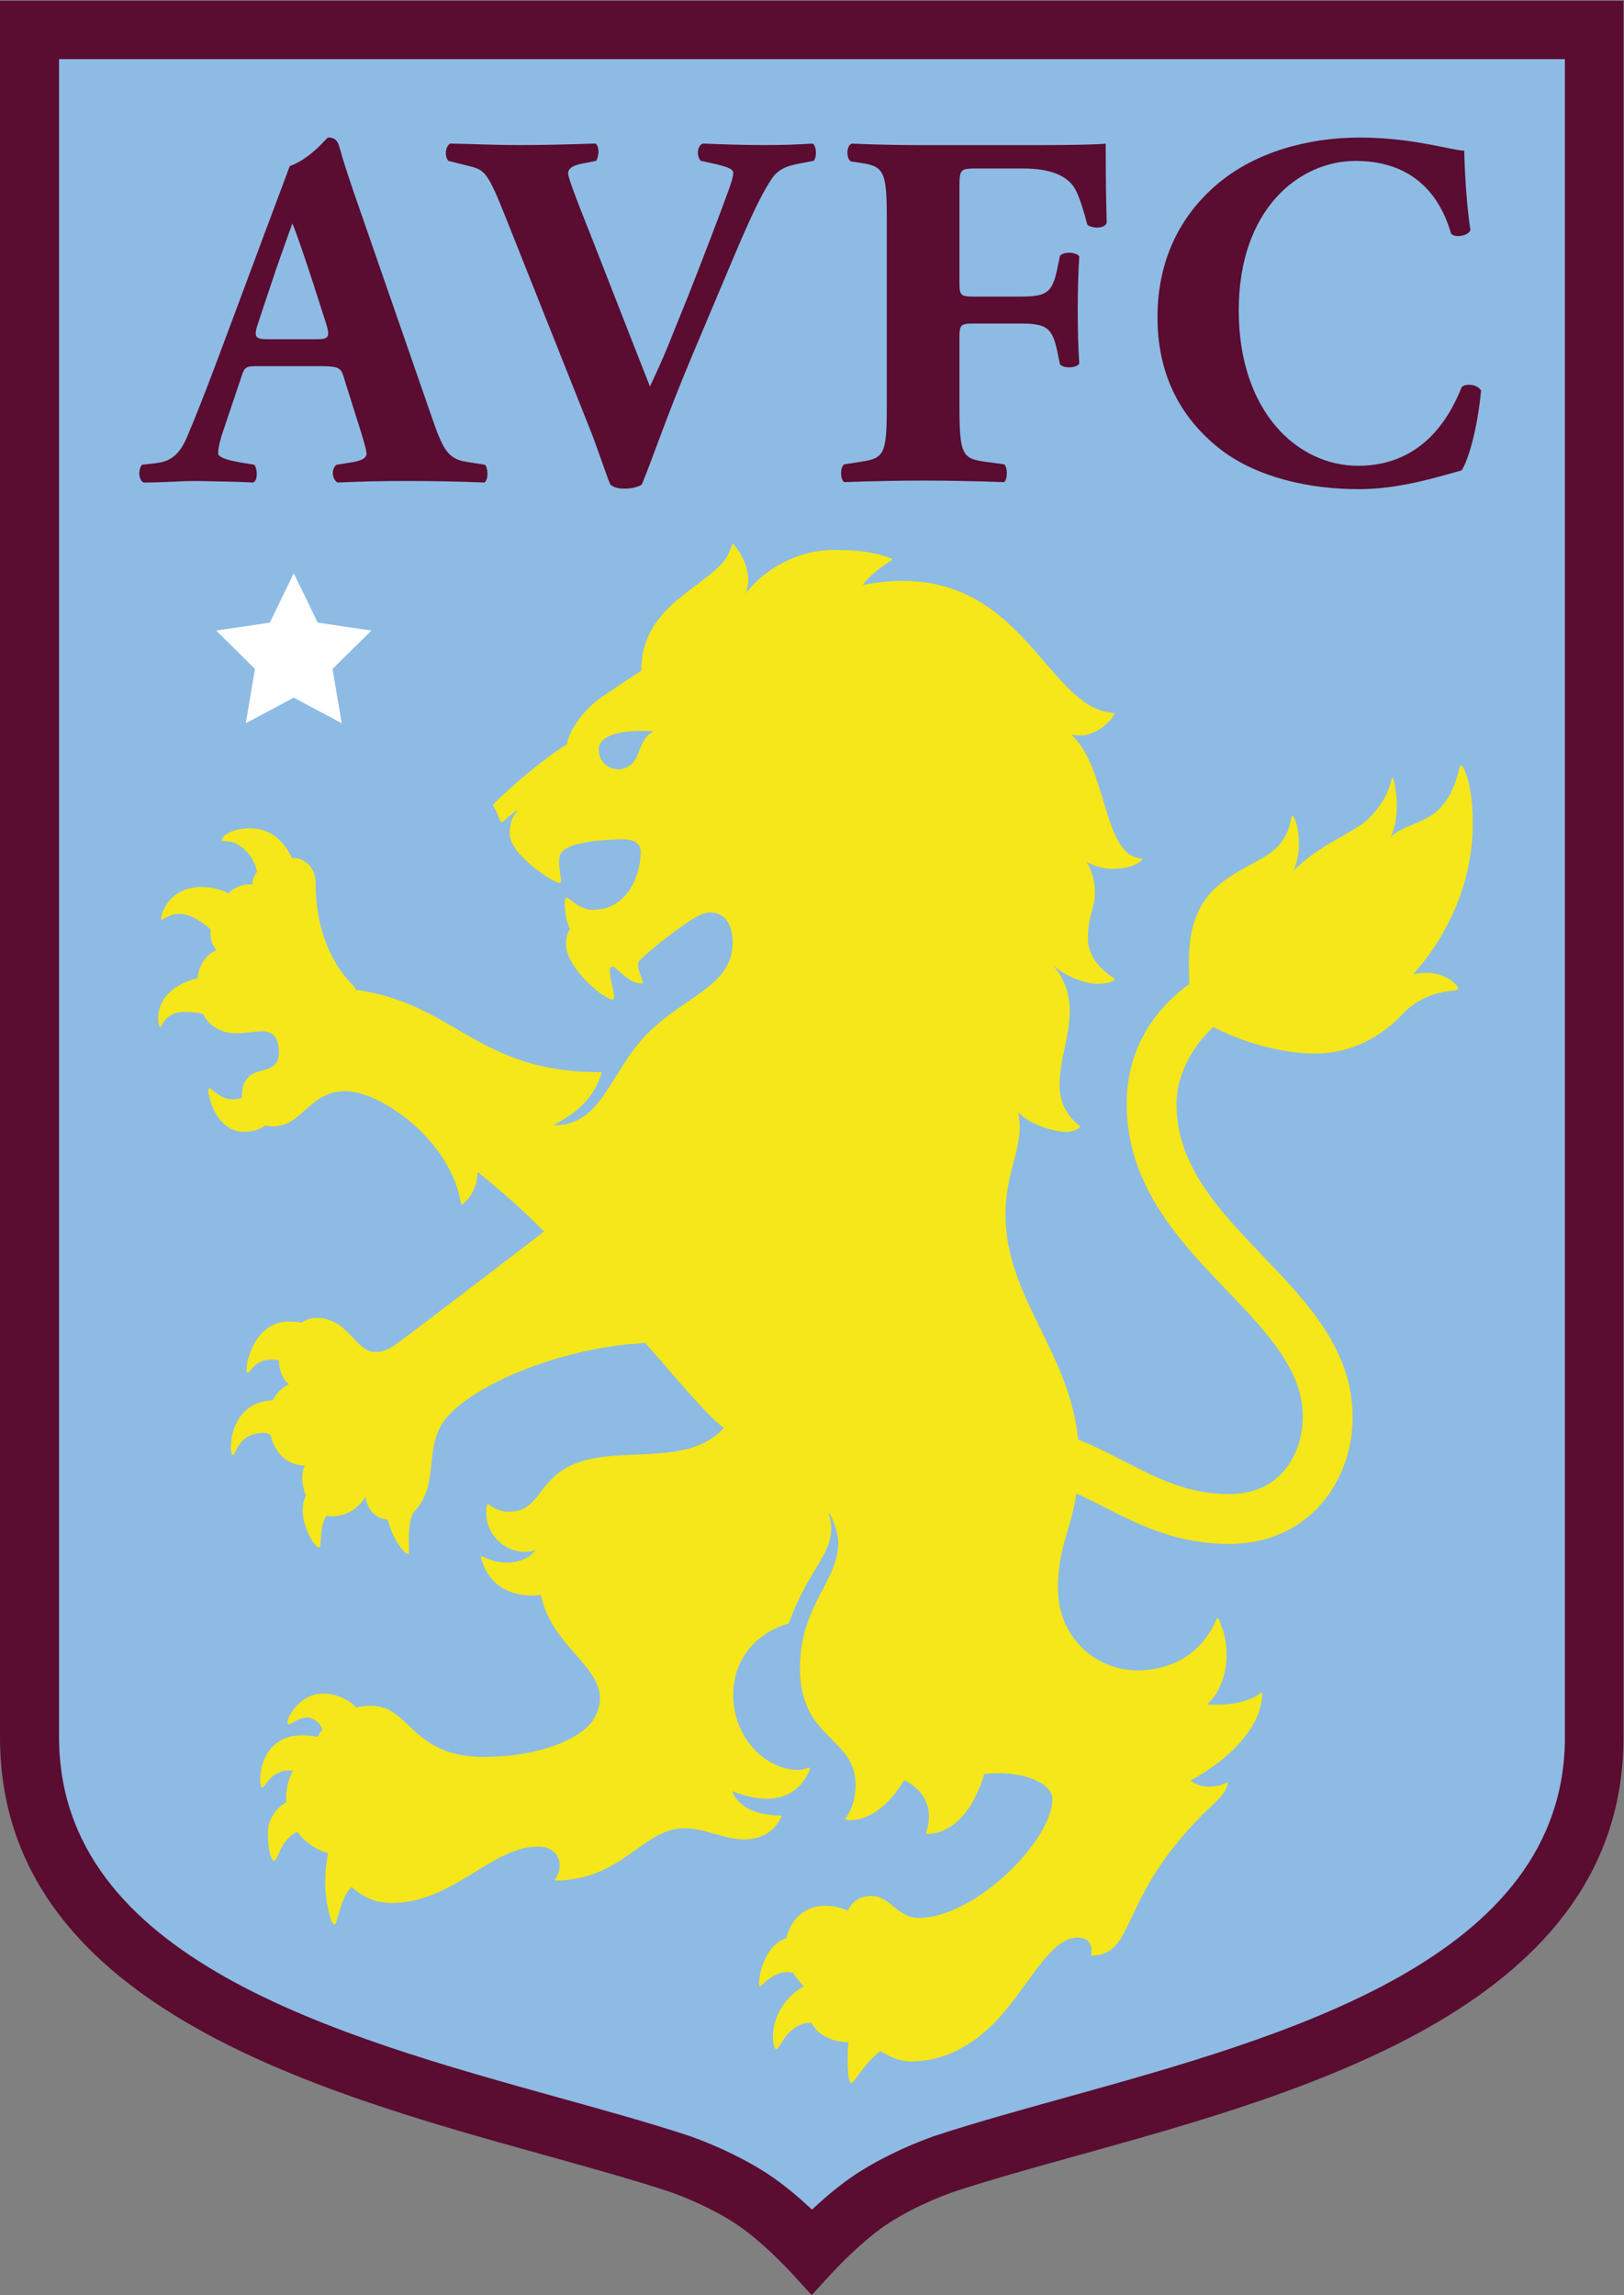
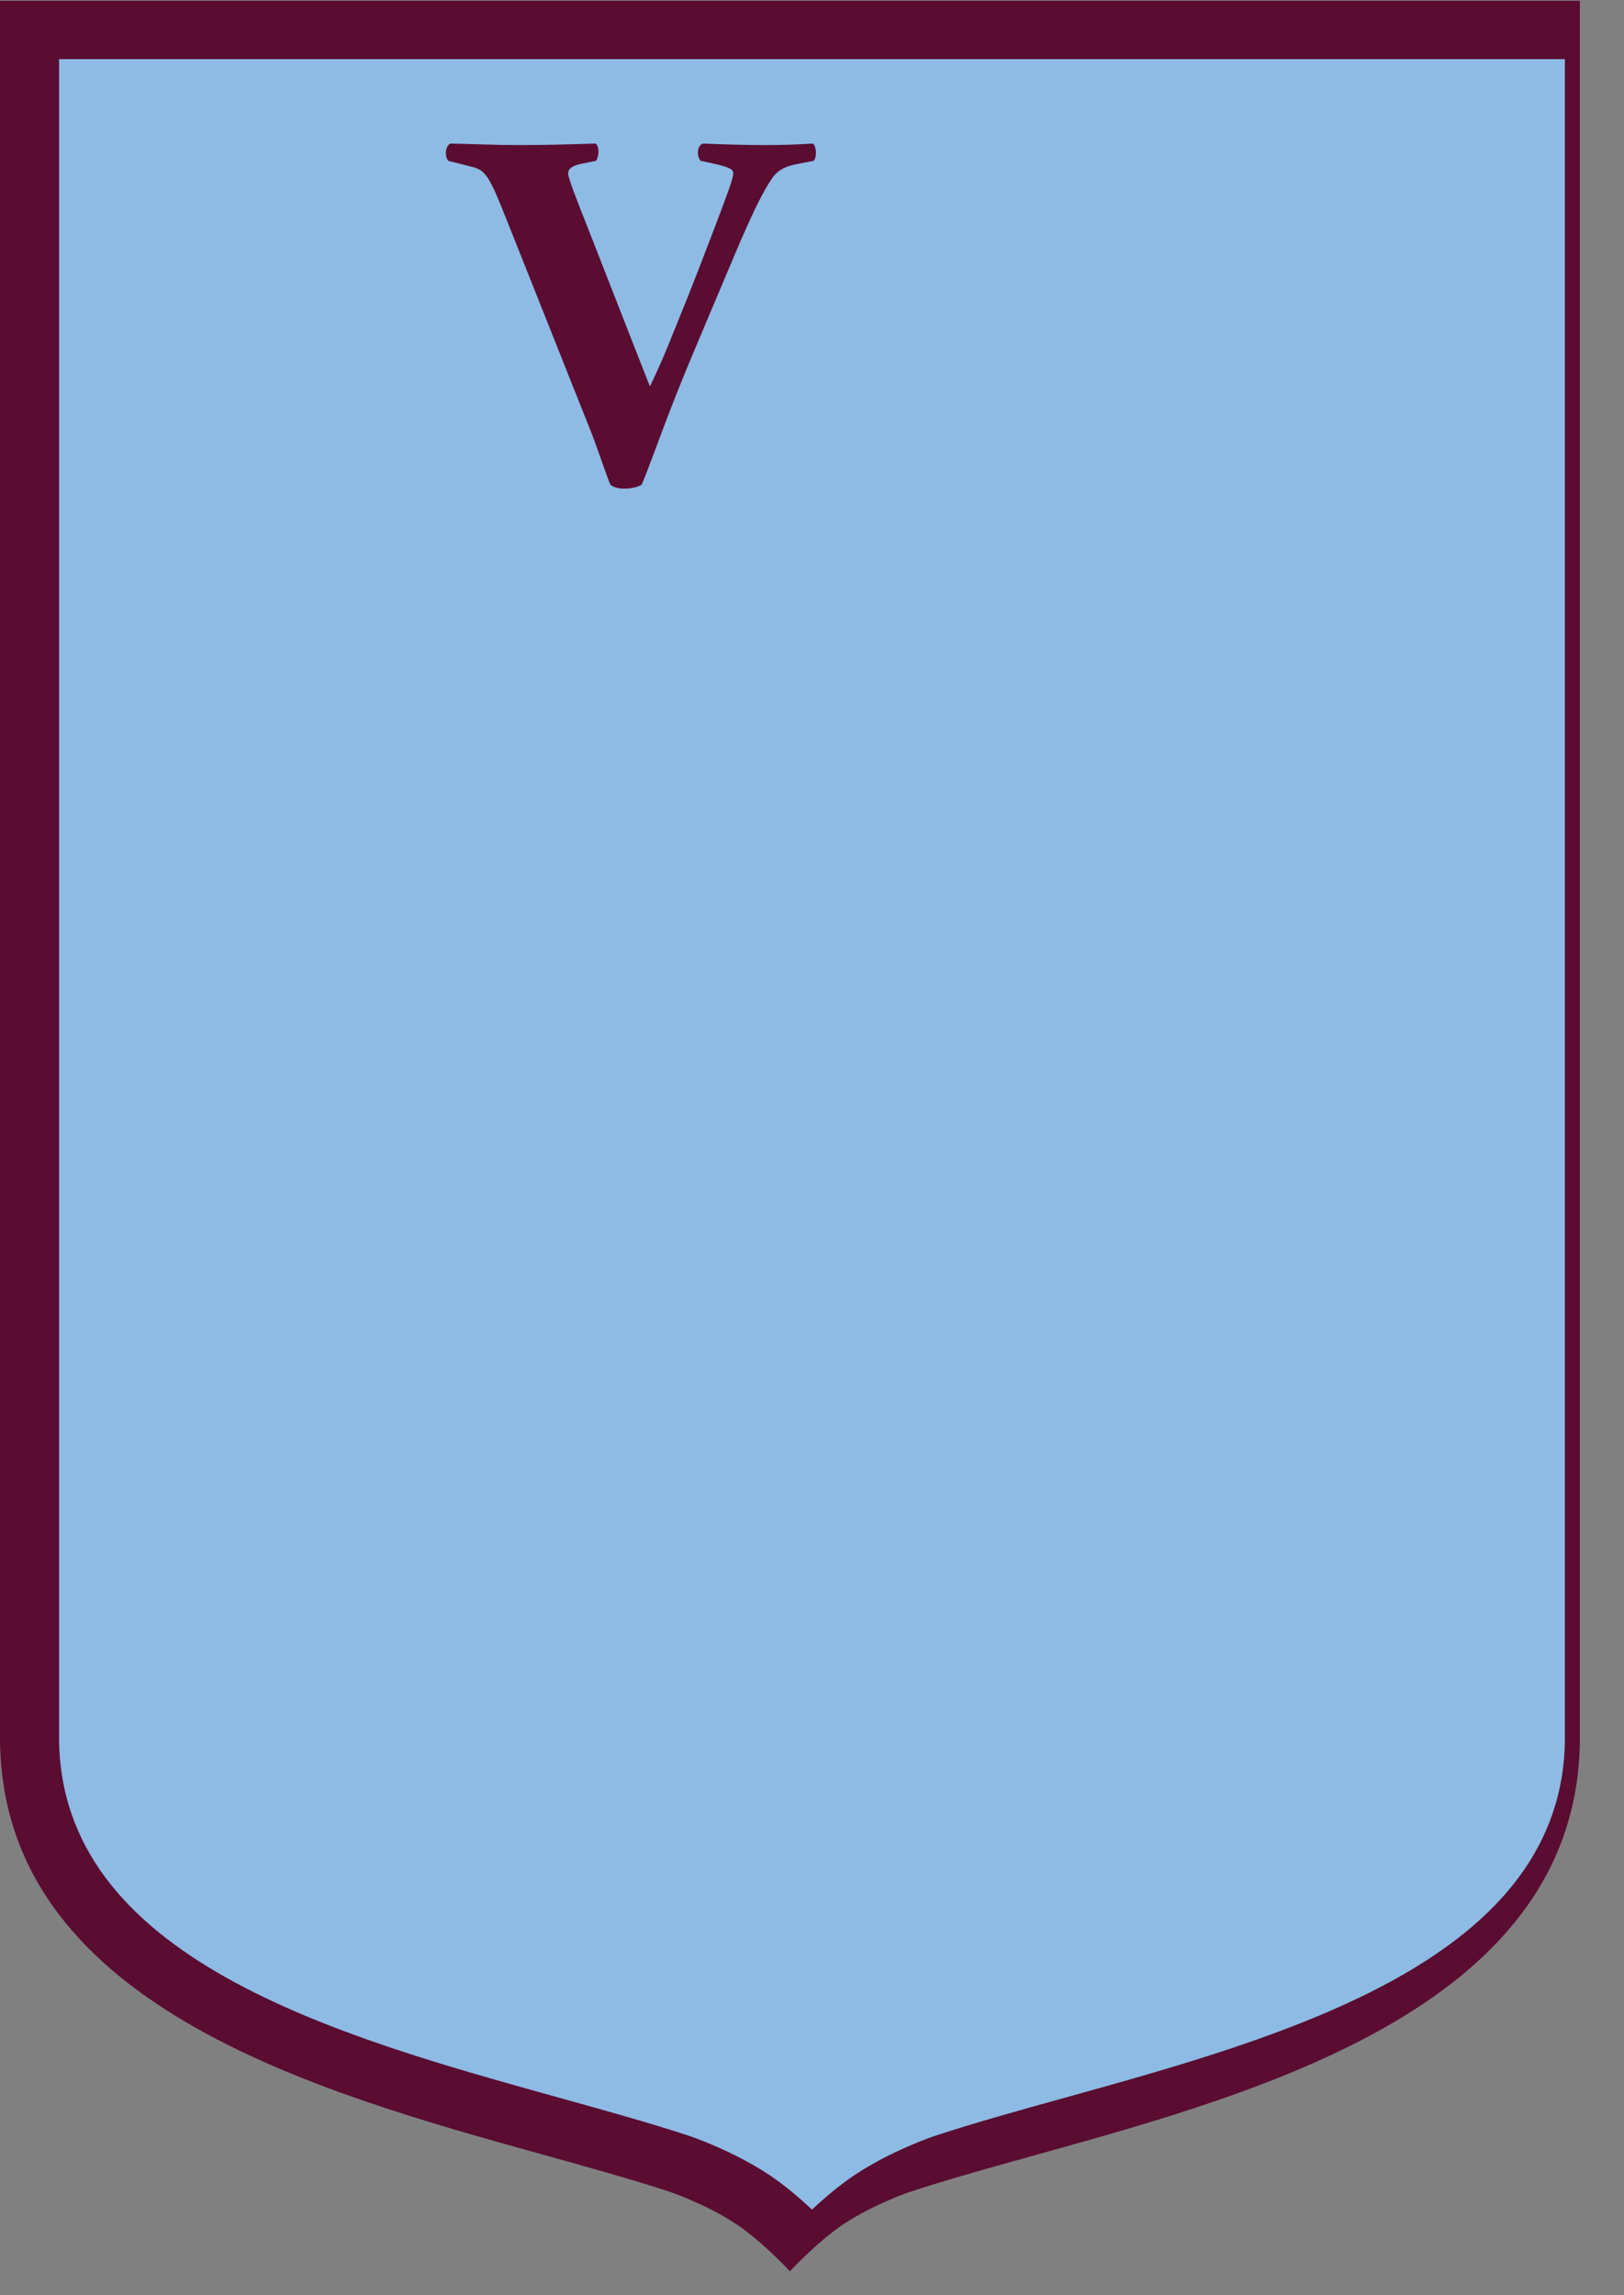
<svg xmlns="http://www.w3.org/2000/svg" width="1755.3" height="2480" version="1.1" viewBox="0 0 1755.3 2480" xml:space="preserve">
  <rect x="0" y="0" width="1755.3" height="2480" fill="#808080" stroke="none" />
  <g transform="matrix(1.333 0 0 -1.333 0 2480)">
    <g transform="scale(.1)">
      <g transform="scale(1.141)">
-         <path d="m0 16300v-12336c0-1894.2 2232.7-2514.4 3863.1-2967.4 326.4-90.703 634.73-176.41 900.73-264.13 2.5-0.876 252.77-86.321 463-224.61 190.07-125.14 384.89-336.78 386.75-338.8l154.67-168.87 155.21 168.79c1.97 2.102 196.79 213.74 386.86 338.89 210.18 138.29 460.44 223.74 461.62 224.17 267.27 88.16 575.71 173.87 902.12 264.48 1630.2 452.99 3863.1 1073.2 3863.1 2967.4v12336h-11537" fill="#5a0c31" />
+         <path d="m0 16300v-12336c0-1894.2 2232.7-2514.4 3863.1-2967.4 326.4-90.703 634.73-176.41 900.73-264.13 2.5-0.876 252.77-86.321 463-224.61 190.07-125.14 384.89-336.78 386.75-338.8c1.97 2.102 196.79 213.74 386.86 338.89 210.18 138.29 460.44 223.74 461.62 224.17 267.27 88.16 575.71 173.87 902.12 264.48 1630.2 452.99 3863.1 1073.2 3863.1 2967.4v12336h-11537" fill="#5a0c31" />
      </g>
      <g transform="scale(1.112)">
        <path d="m11411 4068.6c0-1616.8-2023.6-2178.9-3649.6-2630.7-340.18-94.54-661.53-183.68-946.77-277.86-12.58-4.23-310.94-105.51-574.57-279.04-117.38-77.268-231.7-175.85-319.15-257.72-87.46 81.861-201.78 180.45-319.22 257.72-263.5 173.52-561.93 274.8-575.66 279.4-284.14 93.82-605.49 182.96-945.67 277.5-1626 451.74-3649.7 1014-3649.7 2630.7v12231h10980v-12231" fill="#8dbbe4" />
      </g>
-       <path d="m1993 12742 389.06 207.4 388.76-207.4-74.46 440.1 314.9 311.2-435 64.1-194.2 400.2-194.56-400.2-434.75-64.1 314.66-311.2-74.41-440.1" fill="#fff" />
      <g transform="scale(1.07)" fill="#5a0c31">
        <path d="m6157.3 16300c-111.71-7.7-227.24-11.6-358.12-11.6-146.35 0-292.6 3.9-473.6 11.6-46.19-19.3-46.19-100.1-15.42-130.9l123.27-27c92.37-23.1 123.15-38.5 123.15-65.5 0-23-11.49-65.4-38.51-138.5-46.18-131-211.77-562.3-308.01-804.8l-146.3-361.9c-46.19-115.6-107.8-246.4-138.62-311.9l-127.08 323.4-338.84 866.3c-92.43 231.1-154.03 392.8-154.03 423.6 0 34.7 26.95 57.7 96.24 73.2l115.53 23.1c23.14 34.6 26.95 107.7-3.87 130.9-234.81-7.7-400.39-11.6-577.53-11.6-200.22 0-327.29 7.7-523.71 11.6-34.64-19.3-46.19-88.6-15.4-130.9l154.08-38.6c123.16-30.7 142.44-38.5 288.74-408.1l623.76-1567.1c53.93-131 119.39-335 161.77-439 23.1-19.3 57.74-30.8 103.93-30.8 57.78 0 103.97 11.5 134.75 30.8 88.62 215.7 188.73 519.8 385.08 985.7l281.11 666.1c130.95 311.9 227.13 527.5 311.89 654.6 50.06 80.9 115.52 107.8 223.31 127.1l100.12 19.3c26.91 23.1 23.15 115.5-7.69 130.9" />
-         <path d="m7859 16288h-861.52c-184.87 0-377.48 3.9-543 11.6-42.37-15.4-42.37-111.7-7.68-134.8l76.97-11.5c173.32-27 196.41-61.7 196.41-419.8v-1432.3c0-358.1-23.09-385.1-196.41-412l-127.02-19.3c-30.83-23.1-30.83-111.7 0-134.8 231 7.8 423.54 11.6 600.73 11.6 184.74 0 373.43-3.8 612.16-11.6 26.9 23.1 26.9 111.7 0 134.8l-142.49 19.3c-173.32 23.1-196.36 53.9-196.36 412v519.8c0 103.9 3.87 115.5 107.79 115.5h349.54c204.03 0 246.36-30.9 284.87-215.6l19.21-92.5c27.03-34.6 123.21-30.8 146.37 3.9-7.73 115.5-11.56 257.9-11.56 400.5 0 146.3 3.83 288.7 11.56 412-23.16 34.6-119.34 38.4-146.37 3.8l-19.21-92.4c-38.51-188.7-80.84-215.6-284.87-215.6h-349.54c-103.92 0-107.79 11.5-107.79 115.5v696.9c0 150.2 0 157.9 127.08 157.9h353.29c196.35 0 311.88-46.2 377.35-127.1 38.5-50 69.34-142.4 111.71-300.3 46.13-30.8 130.84-26.9 146.25 15.4-7.68 257.9-7.68 535.2-7.68 600.7-53.87-7.7-273.43-11.6-519.79-11.6" />
      </g>
      <g transform="scale(1.073)" fill="#5a0c31">
-         <path d="m11046 14415c-103.5-261-318.5-595-782.9-595-460.69 0-902.13 410.8-902.13 1174.6 0 763.9 456.82 1128.6 882.93 1128.6 372.2 0 617.9-191.9 721.6-548.9 26.8-34.6 130.5-19.2 145.9 26.8-34.5 222.7-46.1 529.8-46.1 598.9-115.2 7.7-399.2 99.8-790.8 99.8-399.11 0-790.68-115.2-1063.2-341.7-264.89-218.7-464.45-548.9-464.45-1017.2 0-476 211.13-794.6 487.4-1005.7 272.62-203.5 656.37-291.8 1032.7-291.8 299.5 0 572 84.5 779.1 142 53.9 88.3 119.1 318.7 146 602.7-23 46.1-115.1 57.6-146 26.9" />
-         <path d="m3518.2 13851c-142 23-176.59 111.3-257.17 341.6l-522.05 1504.8c-95.95 272.5-142.12 414.6-172.79 525.9-15.37 57.6-38.33 76.8-88.23 76.8-7.1 0-126.81-157.3-288.31-216.3l-95.38-254.8c-12.99-36.1-27.9-75.3-44.46-118.9l-46.95-125.3c-0.28-0.9-0.63-1.7-0.97-2.6l-349.32-936.5c-103.6-276.5-176.58-460.7-241.85-614.3-65.22-149.7-142-180.4-234.1-191.9l-103.65-11.6c-26.88-30.6-30.74-111.3 11.51-134.3 176.53 0 264.83 11.6 395.37 11.6 161.21-3.9 299.4-3.9 433.81-11.6 38.39 19.2 30.68 107.5 7.71 134.3l-115.23 19.3c-107.46 19.2-157.36 42.2-157.36 65.2 0 30.7 3.79 61.5 26.82 138.2l149.71 445.3c23.08 72.9 34.58 76.8 126.74 76.8h456.83c134.34 0 165.02-7.7 184.25-69.2l103.6-330c46.04-142.1 72.87-234.2 72.87-261.1 0-23-15.26-49.9-103.6-65.2l-122.78-19.3c-42.24-30.6-34.59-111.3 7.6-134.3 176.59 7.7 326.3 11.6 518.25 11.6 199.61 0 406.94-3.9 591.12-11.6 34.59 23 26.94 115.2 3.86 134.3zm-1128.5 925.1h-360.89c-95.94 0-115.11 11.6-80.58 115.2l95.95 287.9c57.61 176.6 134.4 383.9 165.07 472.1 34.54-80.6 103.67-287.8 157.37-452.9l99.8-310.9c30.74-99.8 11.58-111.4-76.72-111.4" />
-       </g>
-       <path d="m5253.5 12643c-72.6-72.7-63.22-163.2-128.33-228.4-25.96-25.9-64.12-46.4-112.23-46.4-94.94 0-158.71 77.3-158.71 158.7 0 81.5 92.72 153.6 349.81 153.6 30.11 0 66.1-1.4 100.6-3.7-14.9-4.5-33.48-16.2-51.14-33.8zm6315-1924c-72.7 0-113.1-12.1-113.1-12.1s486.4 477.5 486.4 1223.6c0 339.4-80.5 470-93.9 470-25.6 0-26-202-182.2-358.2-113.1-113.1-290.8-124.7-389.8-223.7 95.6 204.7 27 482.1 13.5 482.1s-6.1-146.1-189.9-329.9c-117.1-117.2-389.2-202-611.3-424.2 94.2 216.8 12.1 445.7-8.1 445.7s-1.4-130.6-128-257.2c-117.8-117.8-345.4-177.1-515.73-347.4-235.95-236-193.9-593.8-193.9-722.5 0-11.5 0.51-23.9 1.51-36.8-32.6-23.6-66.13-50.1-99.76-79.4-267.32-233.8-408.63-541.9-408.63-891.27 0-665.65 431.18-1115.8 811.6-1513 168.11-175.6 327.01-341.5 442.31-515.2 118.8-178.9 174.1-341.1 174.1-510.5 0-164.4-55-323.1-150.8-435.5-107.6-126.3-258.3-190.4-447.81-190.4-326.94 0-567.35 122.2-821.87 251.6-130.15 66.1-260.54 136.3-400.91 190.4-72.65 719.1-589.29 1152.9-589.29 1826 0 366.28 162.94 569.79 101.89 826.72 117.14-117.16 320.16-158.57 386.82-158.57 57.69 0 94.59 20.81 113.61 36.56 3.94 3.26 3.8 9.32-0.34 12.31-33.77 24.31-163.77 130.47-163.77 323.81 0 222.17 82.82 391.87 82.82 612.07s-122.21 352.5-145.45 375.7c100-100 276.74-159.6 363.6-159.6 76.92 0 118.2 11.9 142.77 30.8 4.47 3.4 4 10.3-0.82 13.2-42.52 26-212.65 140.8-212.65 317.6 0 202 56.56 240.4 56.56 381.8s-66.66 244.4-66.66 244.4 94.94-56.6 206.04-56.6c125.17 0 196.58 31 242.02 69.5 5.47 4.6 2.44 13.5-4.69 14-315.43 24-272.23 741.4-569.61 1005.3 0 0 31.32-7.1 78.79-7.1 101.5 0 228 87.9 272.3 170.8 2.79 5.2-0.68 11.6-6.61 11.9-569.17 29-750.61 1290.1-2034.2 1036.3 67.02 94.9 189.61 173.8 233.93 200.5 5.92 3.5 5.18 12.3-1.26 14.8-57.76 22.3-180.25 69.6-467.38 69.6-292.88 0-564.74-156.2-718.71-357.6 69.3 138.7-15.52 315.8-93.58 402.1-4.33 4.8-12.31 2.8-13.78-3.5-8.6-36.6-40.6-112.2-88.57-160.2-231.3-231.3-646.4-379.8-646.4-860.5 0 0-135.32-86.9-319.15-212.1-183.81-125.3-282.79-322.2-282.79-383.8-69.75-36.9-361.64-250.7-594.48-483.3-5.41-5.5-6.15-13.9-1.87-20.3 25.51-38.2 43.52-87.3 52.81-116.3 3.55-11.1 17.41-14.7 25.94-6.8 31.52 29.3 94.52 85.5 122.7 94.4-52.52-52.5-69.69-115.1-69.69-194.7 0-174.7 388.86-420.7 413.18-396.4 16.78 16.8-45.85 195.9 13.04 254.8 87.09 87.1 395.9 98.3 491.51 98.3s144.85-36.7 144.85-102.4c0-164.5-93.53-469.4-390.28-469.4-120.06 0-198.29 116-217.81 96.5-19.53-19.6-4.28-191.3 34.89-249.8 0 0-33.33-39-33.33-121.5 0-212.5 351.1-484.5 387.09-448.6 24.02 24.1-72.51 264-11.05 264 33.12 0 127.4-137.5 235.45-137.5 4.88 0 7.37 1.6 8.56 2.8 17.46 17.5-68.36 138.2-22.36 184.2 118.43 118.5 425.92 349.9 504.76 375.2 163.34 52.5 249.36-66.2 249.36-226.2 0-356.3-377.35-428.7-686.1-737.5-308.77-308.72-369.46-747.68-757.87-747.68-50.71 0 287.17 93.61 383.45 430.58-1014-7.61-1186.1 558.8-1997.9 667.3-1.67 12.7-7.93 25-17.75 35.1-21.31 21.9-305.81 271.5-305.81 834.1 0 113.1-76.85 200-192.56 200h-0.07c-35.69 79.1-133.1 239.7-336.05 239.7-192.57 0-241.72-89.6-230.27-101s93.78 19.3 194.21-81.1c57.36-57.4 80.76-123.8 90.31-170.2-23.68-29-38.09-63.5-38.09-103.5 0 0-99.9 19.1-196.66-71.7-42.03 24.4-112.85 52.1-218.1 52.1-278.22 0-336-251.1-324.54-262.6 11.45-11.4 60.6 44.5 146.77 44.5 97.46 0 200.02-77.4 254.35-125.5-6.27-64.4 6.35-125.1 49.33-168.1 0 0-133.49-40.6-156.27-228.4-5.97-1.2-12.44-2.8-19.49-4.8-369.56-103.6-299.38-391.7-284.16-391.7 15.24 0 34.42 123.9 204.11 123.9 59.03 0 106.71-7 143.81-16.1 65.33-126.6 184.33-157.5 269.54-157.5 77.02 0 148.18 16.7 210.67 16.7 84.42 0 135.97-51 135.97-169.7 0-173.82-166.98-121.68-241.82-196.51-50.55-50.56-58.36-96.95-58.36-165.63 0-2.76 0.13-5.69 0.34-8.75-22.81-6.96-47.42-11.45-73.06-11.45-115.12 0-180.77 104.03-195.92 88.88-20.2-20.21 48.48-351.48 282.79-351.48 82.08 0 138.35 22.32 176.87 51.3 19.4-4.4 40.52-6.86 63.51-6.86 236.33 0 289.98 284.82 584.1 284.82 291.5 0 857.88-405.56 937.83-911.85 0.99-6.18 8.26-9.04 13.12-5.1 128.64 104.55 121.32 262.47 121.32 262.47 238.33-194.91 339.01-284.49 539.56-483.07 0 0-1166.8-896.47-1227.7-932.27-52.53-30.8-77.41-44.1-142.05-44.1-164.29 0-216.14 275.8-477.38 275.8-50.62 0-87.31-15.2-119.59-38.7-25.84 5.4-59.63 9-103.96 9-308.38 0-364.94-414.7-335.32-414.7 29.63 0 51.18 106.3 197.96 106.3 18.89 0 38.31-2.3 57.65-6.2 0.38-79.5 30.85-154.1 82.4-193.9 0 0-83.91-31.1-131.79-130.1-367.56-12.2-359.24-444.1-324.72-444.1 25.58 0 40.4 180.5 251.82 180.5 16.26 0 35.09-6.3 54.19-15.8 37.61-160.7 148.14-249.7 278.74-249.7-32.22-60.6-27.04-157.4 8.07-241.8-85.17-177.9 66.51-422.5 106.23-422.5 29.25 0-6.77 156.1 60.63 258.7 14.26-3.5 29.2-5.4 44.77-5.4 191.22 0 271.75 160.7 271.75 160.7s11.17-170.3 180.45-187.6c35.8-150.8 133.02-279.2 164.72-279.2 21.96 0-20.58 206.2 42.04 337.5 240.84 240.9 51.75 553.7 302.04 804 288.27 288.3 997.31 545.7 1579.8 569.4 210.54-237.5 502.82-595.5 637.35-688.4 0 0-5.93-6.9-14.01-15-359.23-359.2-1028.2-44.4-1379.6-395.9-139.38-139.4-158.35-268-355.05-268-67.87 0-130.12 34.1-158.18 60.4-4.35 4-11.42 2-13.16-3.7-12.81-41.5-22.32-181.3 84.02-287.7 121.2-121.2 271.19-98.9 310.65-78-97.05-131-309.91-124.3-433.37-52.6-6.21 3.6-13.71-2-11.89-9 98.25-374.4 486.11-303.7 486.11-303.7 80.89-402.4 478.97-569.8 478.97-838.9 0-75-31.61-160.8-94.78-224-151.27-151.2-485.16-251.1-848.8-251.1-585.8 0-593.87 415.7-913.22 415.7-41.54 0-81.88-5.1-120.47-14.7-45.69 52.8-145.53 112.6-271.22 112.6-194.85 0-308.02-220.8-281.72-247.1 16.41-16.4 72.78 53.2 160.53 53.2 43.03 0 97.07-37.3 119.5-95.6-15.42-19.7-29.39-40.6-41.74-62.5-33.34 8.9-74.08 14-123.33 14-366.98 0-360.47-424.2-322.15-424.2 22.15 0 70.47 157.4 248.11 137.7-35.25-65.6-55.26-140.5-55.26-220.2 0-11.9 0.45-23.8 1.33-35.5-83.39-48.4-149.36-140.3-149.36-244.4 0-153.4 29.12-231.6 52.41-231.6 26.51 0 51.57 177.3 186.18 235.6 61.01-82.7 148.73-144.6 250.47-172.7-12.34-53-23.94-133-23.94-247 0-141.8 44.44-332.3 74.07-332.3 27.29 0 45 220 140.62 305.4 40.84-39.2 88.78-71 141.67-93.4 51-23.1 111.4-36.7 182.14-36.7 4.32 0 8.63 0.1 12.92 0.2 489.88 7.8 802.35 456.7 1170.6 456.7 205.46 0 209.28-192.3 134.21-275.1 556.76 0 715.96 423.8 1055.4 423.8 172.55 0 326.98-91.6 484.53-90.3 102.17 0.8 231.19 34.4 303.31 182.9 2.62 5.4-1.31 11.7-7.3 11.7-260.17-2.8-369.99 120.1-390.38 197 465.31-188.2 601.72 103.5 628.74 180.1 2.33 6.6-4.22 12.8-10.71 10.1-18.55-7.6-51.31-18.2-89.3-18.2-251.24 0-522.47 254-522.47 605.4 0 332.8 231.08 520.9 450.51 581.8 173.45 491 417.44 589.8 323.18 896.3 0 0-1.13 2.5 0.82 3 0.5 0.2 1.08-0.3 1.49-0.7 26.58-32.5 76.11-165.8 76.11-238.9 0-323.8-310.95-510-310.95-1023 0-579.5 451.12-556.6 451.12-944 0-155.1-58.8-243-81.55-271.2-3.88-4.8-1.03-11.9 5.07-12.9 55.26-8.5 266.15-15.1 470.79 322 269.09-139.4 196.95-373.7 176.22-426.9-2.05-5.3 2.02-11 7.7-10.8 350.6 10.9 463.66 486.9 463.66 486.9 309.8 33.8 553.88-72.9 553.88-203.1 0-335.2-626.43-964-1085.4-964-170.59 0-229.96 177.7-379.75 177.7-107.74 0-161.19-52-193.92-118.5-59.88 25.9-121.23 39.5-179.75 39.5-145.8 0-274.04-82-318.37-261.7-196.9-65-237.69-370.7-217.84-390.5 15.31-15.3 111.71 146.7 273.38 107.8 28.41-46.1 61.23-83.3 87.07-109.1-32.03-17.1-68.12-40.2-105.41-77.5-193.44-193.4-144.72-409.8-126.09-428.4 20.06-20.1 55.16 75.2 108.89 128.9 42.31 42.3 104.18 87.3 183.82 81.4 66.17-125.3 208.51-157.1 299.45-157.1-11.17-112.4-9.69-301.8 18.23-329.8 20.58-20.6 108.3 161.9 241.28 257.7 69.64-43.6 158.06-83.9 247.07-83.9 255.86 0 483.43 119.8 667.93 304.3 268.91 268.9 453.46 700.2 680.89 700.2 143.41 0 115.3-130.4 110.97-146.3 367.84 0 211.2 449.2 910.45 1148.4 85.57 85.6 185.1 160.1 198.29 244.9 1.07 6.8-6.36 11.8-12.2 8-61.43-39.3-218.27-51.3-288.6 19 0 0 566.08 281.5 581.98 702.1 0.2 6.9-7.7 11-13.1 6.7-152.6-120.4-435.61-92.5-435.61-92.5 131.88 106.2 229.31 407.9 93.04 693.2-3.02 6.4-12.12 6.2-14.87-0.3-131.75-311.1-399.1-417.5-642.79-417.5-348.99 0-644.51 280.7-644.51 664.4 0 328.1 106.35 475.8 149.66 768.8 74.49-32.3 150.99-71.1 232.64-112.7 272.43-138.4 581.22-295.4 1004.9-295.4 157.81 0 304.31 30.4 435.61 90.4 123.5 56.5 231.1 137.9 319.7 242 159.5 187 247.3 434.8 247.3 697.5 0 544.3-370.5 931.1-728.7 1305.1-177.2 185.05-360.44 376.4-492.48 581.91-141.11 219.66-206.82 426.74-206.82 651.72 0 228.3 126.49 466.07 299.62 621.67 0 0 385.98-214.9 828.88-214.9 443 0 708.6 325.3 708.6 325.3 204 204 422.1 171.6 444.3 193.9 22.3 22.2-93.2 135.3-252.5 135.3" fill="#f6e71a" />
+         </g>
    </g>
  </g>
</svg>